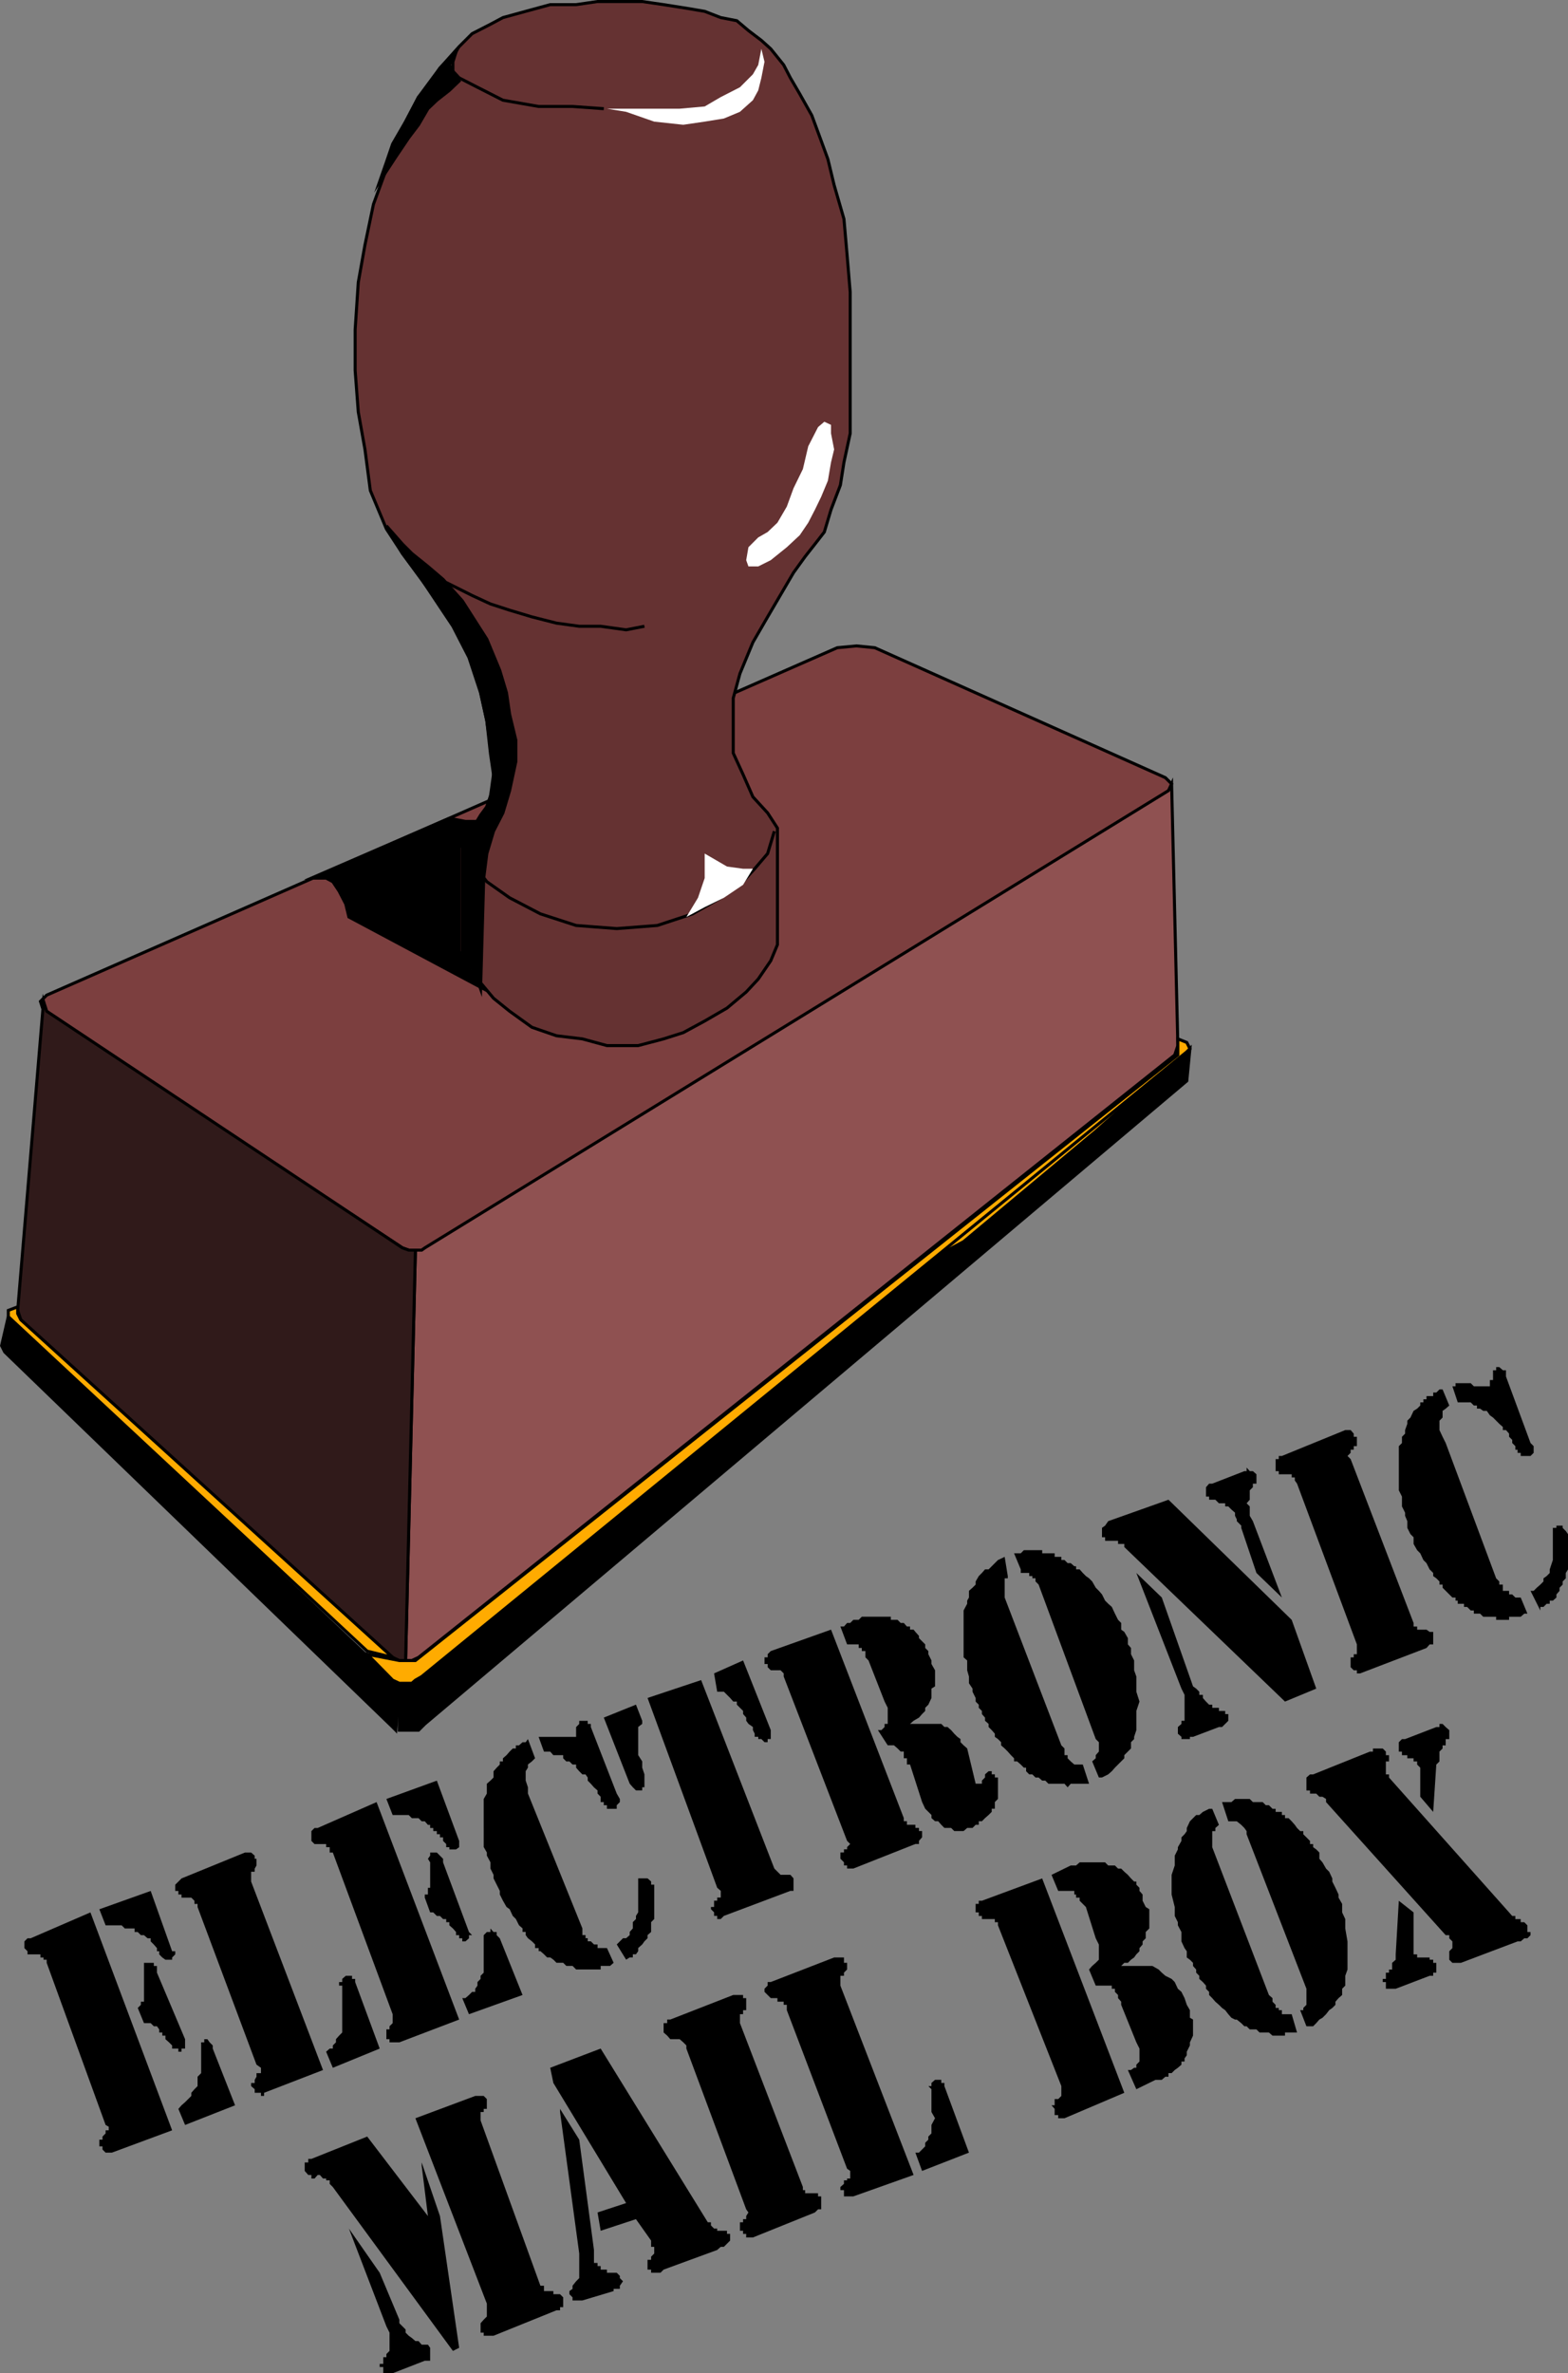
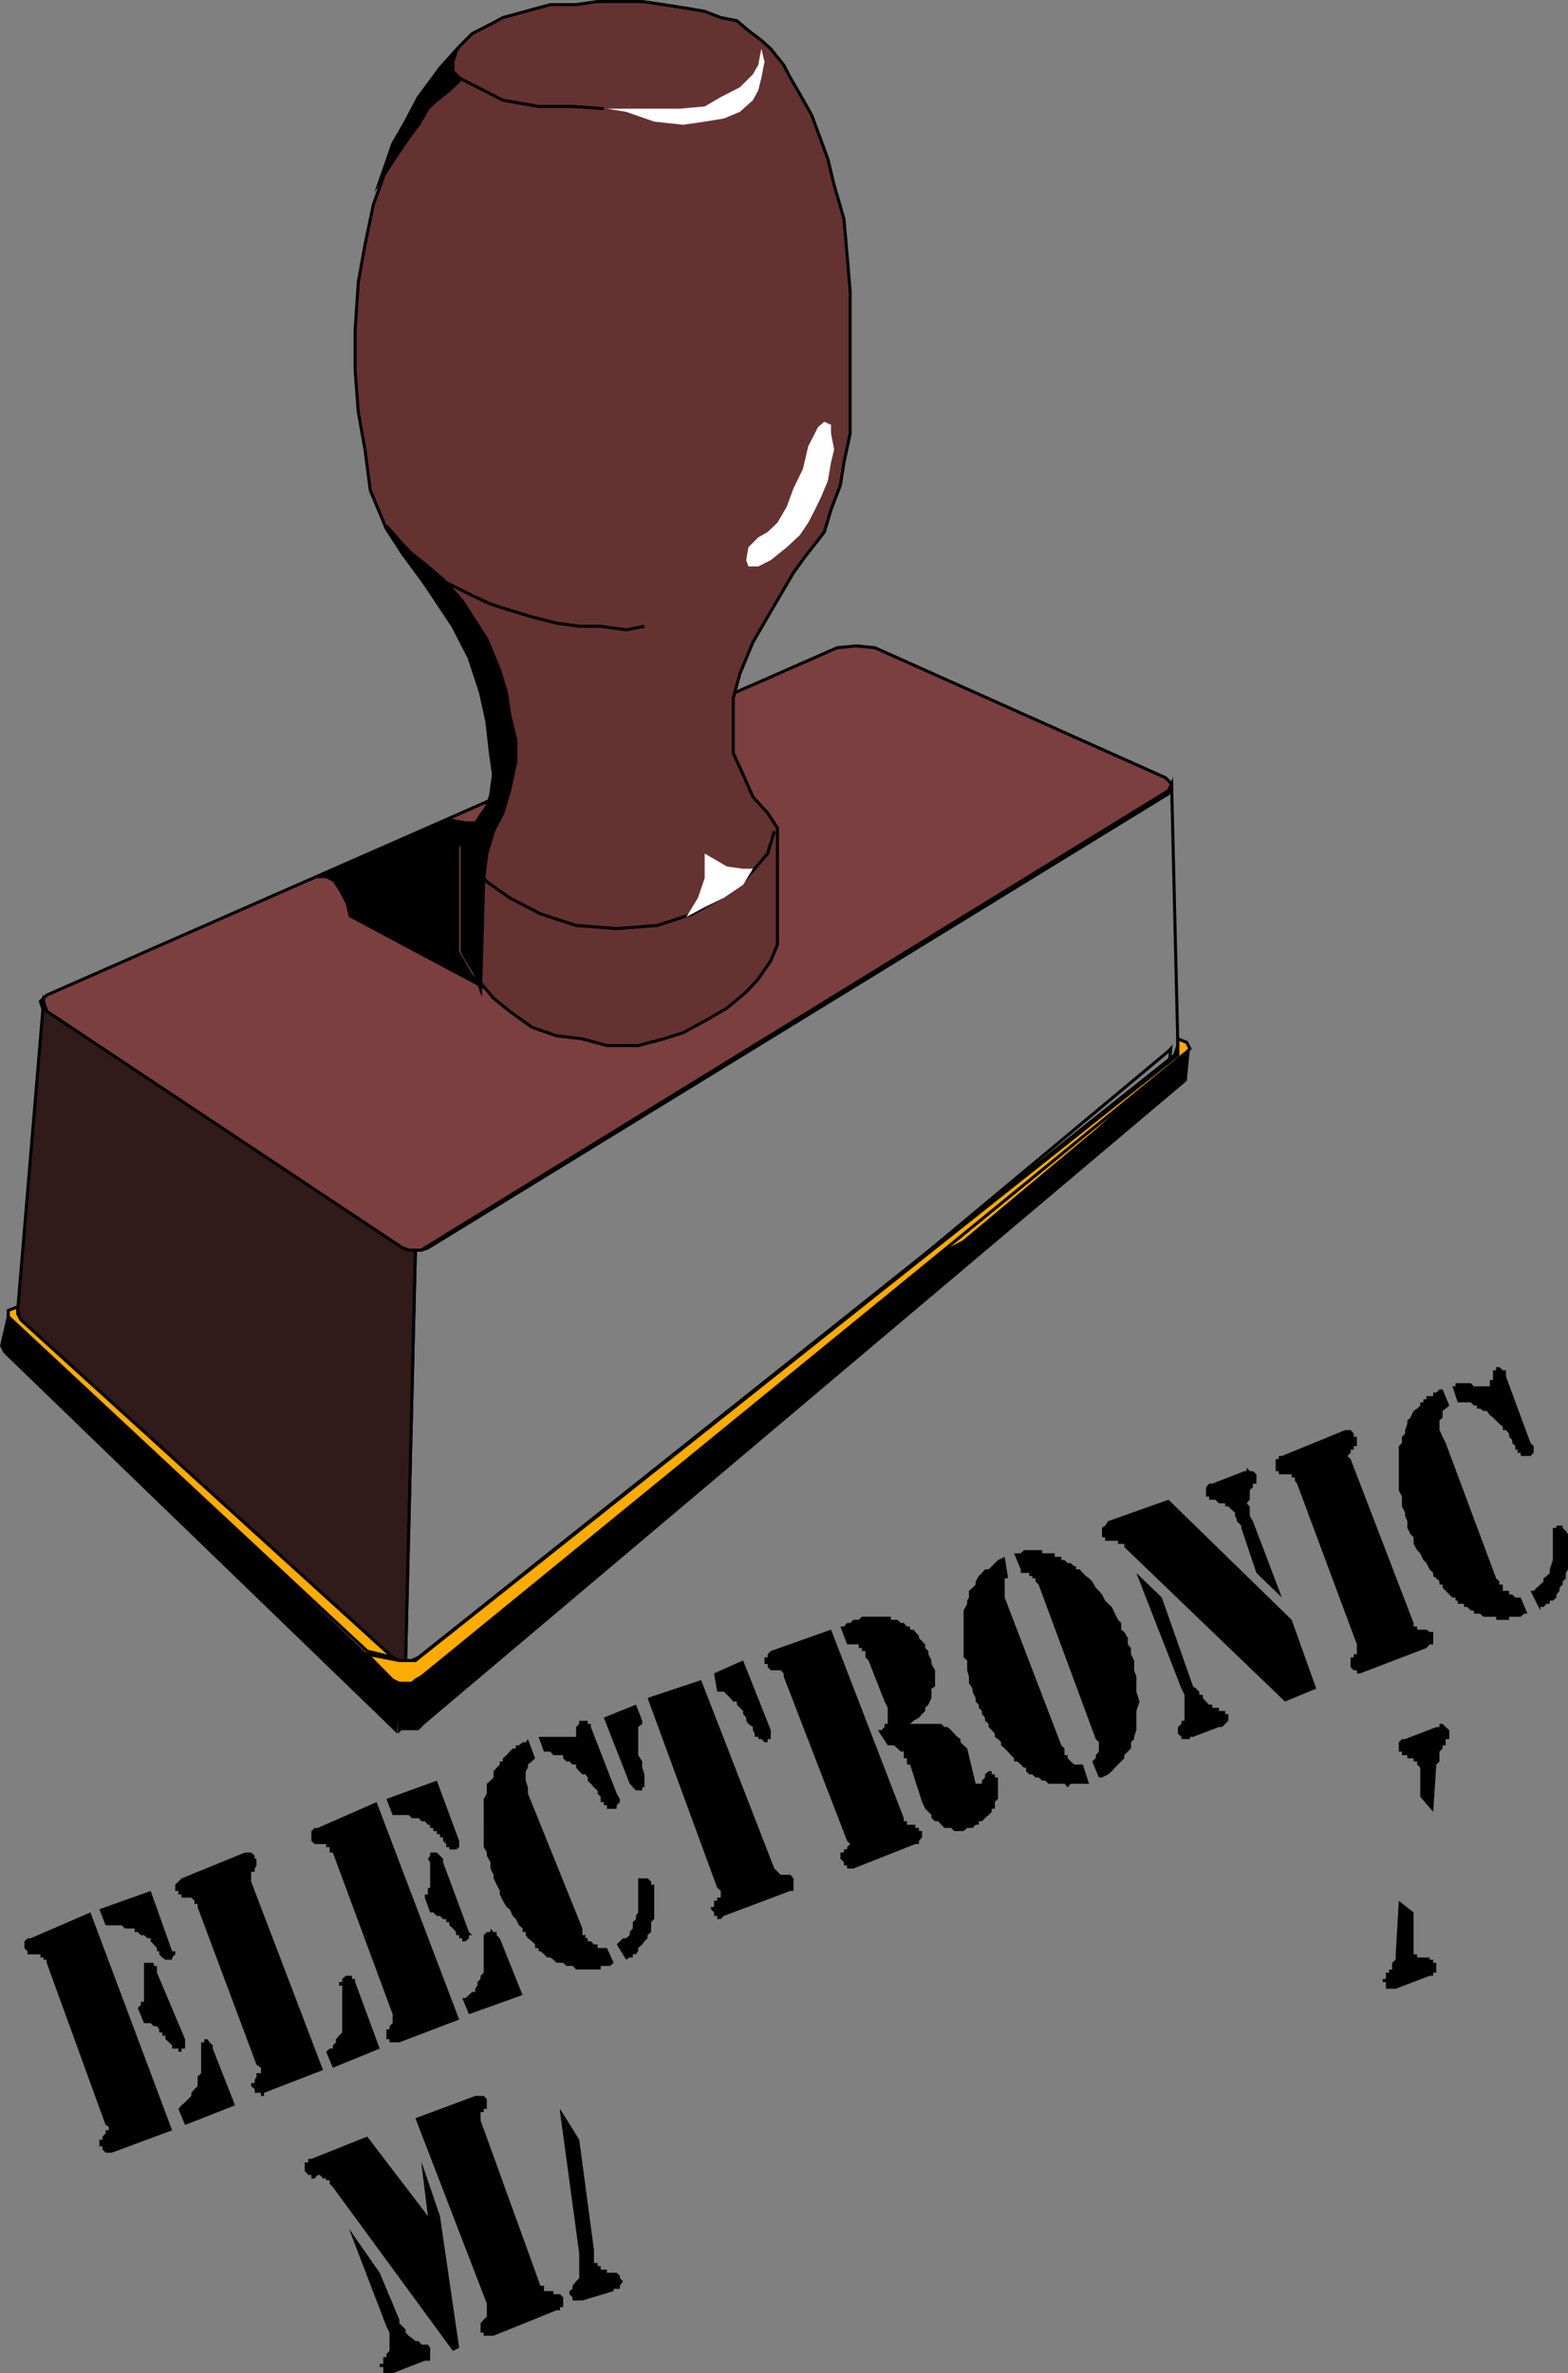
<svg xmlns="http://www.w3.org/2000/svg" width="351.257" height="531.438">
  <rect width="100%" height="100%" fill="#808080" stroke="none" />
  <path fill="#7c3f3f" d="m187.558 145.04 4.3-.403 4.102.402 65.098 29.098 1.402 1.402-.703 2.2L95.86 279.437l-1.399.5h-2.902l-1.398-.5-80.403-53-.699-2.2 1.402-1.398 177.098-77.8" />
  <path fill="none" stroke="#000" stroke-miterlimit="10" stroke-width=".68" d="m187.558 145.04 4.3-.403 4.102.402 65.098 29.098 1.402 1.402-.703 2.2L95.86 279.437l-1.399.5h-2.902l-1.398-.5-80.403-53-.699-2.2 1.402-1.398zm0 0" />
  <path fill="#653232" d="m109.859 168.637-.801-7.2-2.598-12-3.601-7.699-5.801-8.398-6.898-9.402-3.602-5.5-3.598-8.598-1.203-9.203-1.5-8.399-.699-9.3V73.84l.7-10.602 1.5-8.398 1.902-9.102 2.898-7.898 3.602-9.203 3.597-6.899 4.801-6.5 4.3-4.8 2.9-2.899 4.1-2.101 2.802-1.5 5.097-1.399 5.5-1.5h5.801l4.8-.699h10l4.802.7 5.097.8 4.102.7 3.601 1.398 3.598.699 2.602 2.203 2.898 2.2 2.102 1.898 2.898 3.601 1.5 2.899 2.102 3.601 2.699 4.801 2.101 5.7 1.5 4.097 1.399 5.8 2.199 7.602.7 8 .702 8.399v31.601l-1.402 6.5-.8 5.098-2.098 5.5-1.5 5-2.102 2.703-2.2 2.797-2.6 3.601-5.798 9.899-3.3 5.703-2.903 7-1.5 5.5v12.297l2.203 4.8 2.2 5 3.3 3.602 2.2 3.399v26.101l-1.5 3.598-2.801 4.101-2.7 2.899-4.3 3.601-5 2.899-4.801 2.601-4.398 1.399-5.7 1.5h-7l-5.5-1.5-5.8-.7-5.5-1.898-5-3.601-3.602-2.899-3.598-4.3-1.902-4.102-1.5-2.098v-24l2.2-2.902 2.6-3.598 1.5-4.101.7-5-.7-4.801" />
  <path fill="none" stroke="#000" stroke-miterlimit="10" stroke-width=".68" d="m109.859 168.637-.801-7.2-2.598-12-3.601-7.699-5.801-8.398-6.898-9.402-3.602-5.5-3.598-8.598-1.203-9.203-1.5-8.399-.699-9.3V73.84l.7-10.602 1.5-8.398 1.902-9.102 2.898-7.898 3.602-9.203 3.597-6.899 4.801-6.5 4.3-4.8 2.9-2.899 4.1-2.101 2.802-1.5 5.097-1.399 5.5-1.5h5.801l4.8-.699h10l4.802.7 5.097.8 4.102.7 3.601 1.398 3.598.699 2.602 2.203 2.898 2.2 2.102 1.898 2.898 3.601 1.5 2.899 2.102 3.601 2.699 4.801 2.101 5.7 1.5 4.097 1.399 5.8 2.199 7.602.7 8 .702 8.399v31.601l-1.402 6.5-.8 5.098-2.098 5.5-1.5 5-2.102 2.703-2.2 2.797-2.6 3.601-5.798 9.899-3.3 5.703-2.903 7-1.5 5.5v12.297l2.203 4.8 2.2 5 3.3 3.602 2.2 3.399v26.101l-1.5 3.598-2.801 4.101-2.7 2.899-4.3 3.601-5 2.899-4.801 2.601-4.398 1.399-5.7 1.5h-7l-5.5-1.5-5.8-.7-5.5-1.898-5-3.601-3.602-2.899-3.598-4.3-1.902-4.102-1.5-2.098v-24l2.2-2.902 2.6-3.598 1.5-4.101.7-5zm0 0" />
-   <path fill="#8f5151" d="M93.058 279.938h1.402l.7-.5 166.597-102.399.703-1.5 1.399 58.598-.7 2.101L93.758 371.137l-1.5.703H90.86l2.199-91.902" />
  <path fill="none" stroke="#000" stroke-miterlimit="10" stroke-width=".68" d="M93.058 279.938h1.402l.7-.5 166.597-102.399.703-1.5 1.399 58.598-.7 2.101L93.758 371.137l-1.5.703H90.86zm0 0" />
  <path fill="#301a1a" d="m9.757 224.238.703 2.2 79.7 53 1.398.5h1.5l-2.2 91.902H89.46l-1.5-.703-83.3-75.598-.7-2.101 5.797-69.2" />
  <path fill="none" stroke="#000" stroke-miterlimit="10" stroke-width=".68" d="m9.757 224.238.703 2.2 79.7 53 1.398.5h1.5l-2.2 91.902H89.46l-1.5-.703-83.3-75.598-.7-2.101zm0 0" />
  <path d="m88.66 387.438.8-11.2h-1.5L1.86 294.84l-1.5 6.5.699 1.398 86.902 84 .7.7" />
  <path fill="none" stroke="#000" stroke-miterlimit="10" stroke-width=".68" d="m88.66 387.438.8-11.2h-1.5L1.86 294.84l-1.5 6.5.699 1.398 86.902 84zm0 0" />
  <path d="M89.46 387.438h4.297l1.403-1.399 170.699-144 .699-7.199-.7.7L94.46 374.737l-1.402 1.5h-.8l-1.4.7-1.398-.7v11.2" />
-   <path fill="none" stroke="#000" stroke-miterlimit="10" stroke-width=".68" d="M89.46 387.438h4.297l1.403-1.399 170.699-144 .699-7.199-.7.7L94.46 374.737l-1.402 1.5h-.8l-1.4.7-1.398-.7zm0 0" />
+   <path fill="none" stroke="#000" stroke-miterlimit="10" stroke-width=".68" d="M89.46 387.438l1.403-1.399 170.699-144 .699-7.199-.7.7L94.46 374.737l-1.402 1.5h-.8l-1.4.7-1.398-.7zm0 0" />
  <path fill="#ffab00" d="m209.46 281.438 55.2-45.2-19.2 17.102-29.601 24.7-6.399 3.398" />
  <path fill="none" stroke="#000" stroke-miterlimit="10" stroke-width=".68" d="m209.46 281.438 55.2-45.2-19.2 17.102-29.601 24.7zm0 0" />
  <path fill="#ffab00" d="m265.859 233.438.699 1.402-.7.7L94.46 375.437l-1.402.8-.8.7H89.46l-1.5-.7-5.703-5.8 7.203 1.402h3.598l170.8-135.602v-3.601l2 .8" />
  <path fill="none" stroke="#000" stroke-miterlimit="10" stroke-width=".68" d="m265.859 233.438.699 1.402-.7.7L94.46 375.437l-1.402.8-.8.7H89.46l-1.5-.7-5.703-5.8 7.203 1.402h3.598l170.8-135.602v-3.601zm0 0" />
  <path fill="#ffab00" d="M82.257 369.738 1.86 294.84v-1.402l2.101-.801v1.5l.7 1.402 83.3 75.598-5.703-1.399" />
  <path fill="none" stroke="#000" stroke-miterlimit="10" stroke-width=".68" d="M82.257 369.738 1.86 294.84v-1.402l2.101-.801v1.5l.7 1.402 83.3 75.598zm0 0" />
  <path fill="#fff" d="m170.558 10.938-.7 3.601-1.198 2.098-2.903 2.902-4.297 2.2-3.601 2.101-5.602.5H135.96l4.297.7 6.301 2.198 6.5.7 4.8-.7 4.302-.699 3.597-1.5 2.903-2.601 1.199-2.2.699-2.8.7-3.598-.7-2.902" />
  <path fill="none" stroke="#000" stroke-miterlimit="10" stroke-width=".68" d="m135.257 24.34-7-.5h-7.597l-8-1.402-5.7-2.899-4.101-2.101-1.399-1.5V13.84l.7-2.203" />
  <path fill="#fff" d="m184.66 94.438-1.403 1.199-2.199 4.3-1.2 5.102-2.1 4.301-1.5 4.098-2.098 3.601-2.2 2.098-2.101 1.203-2.2 2.2-.5 2.898.5 1.402h2.2l2.8-1.402 3.598-2.899 2.903-2.699 1.898-2.8 1.5-2.903 1.402-2.899 1.5-3.601.7-4.098.699-2.902-.7-3.598v-1.902l-1.5-.7" />
  <path fill="none" stroke="#000" stroke-miterlimit="10" stroke-width=".68" d="m144.359 140.238-4.102.801-5.699-.8h-4.8l-5.098-.7-5.5-1.402-5-1.5-4.301-1.399-4.102-1.898-5.797-2.902m3.598 59.3 2.902 4.301 2.598 3.399 5.102 3.601 6.898 3.598 8 2.601 9.102.7 9.097-.7 7.903-2.601 6.3-3.598 4.297-2.902 3.301-3.598 2.902-3.402 1.5-5" />
  <path fill="#fff" d="M168.66 194.54h-2.2l-3.601-.5-5-2.903v5.5l-1.5 4.402-2.602 4.301 4.102-2.203 4.3-2.098 4.301-2.902 2.2-3.598" />
  <path d="m112.66 182.04-2.102 4.097-1.5 5-.7 5.5-1.898-2.598-2.902-4.3 1.5-2.899 2.602-4.3 1.398-1.903 1.5-4.399v-4.3l-.7-4.801-.8-5.7-1.398-6.3-2.602-7.899-3.598-7-7-10.5-4.3-5.8-3.602-6.2 3.602 4.102 2.097 2.098 3.602 2.902 3.398 2.898 4.301 4.801 5.5 8.598 2.902 7 1.5 5 .7 4.8 1.398 5.801v4.801l-1.398 6.5-1.5 5" />
  <path fill="none" stroke="#000" stroke-miterlimit="10" stroke-width=".68" d="m112.66 182.04-2.102 4.097-1.5 5-.7 5.5-1.898-2.598-2.902-4.3 1.5-2.899 2.602-4.3 1.398-1.903 1.5-4.399v-4.3l-.7-4.801-.8-5.7-1.398-6.3-2.602-7.899-3.598-7-7-10.5-4.3-5.8-3.602-6.2 3.602 4.102 2.097 2.098 3.602 2.902 3.398 2.898 4.301 4.801 5.5 8.598 2.902 7 1.5 5 .7 4.8 1.398 5.801v4.801l-1.398 6.5zm0 0" />
  <path d="m100.66 183.238 3.597.7h2.203l-1.402 2.902-2.2 2.898v23.301l2.9 5 2.6 3.399L78.16 205.34l-.7-2.902-1.5-2.899-1.402-2.101-1.5-.801h-3.3l30.902-13.399" />
-   <path fill="none" stroke="#000" stroke-miterlimit="10" stroke-width=".68" d="m100.66 183.238 3.597.7h2.203l-1.402 2.902-2.2 2.898v23.301l2.9 5 2.6 3.399L78.16 205.34l-.7-2.902-1.5-2.899-1.402-2.101-1.5-.801h-3.3zm0 0" />
  <path d="m103.558 213.04.7 1.398 2.202 3.601 1.2 3.399.699-24.801-2.602-2.598-2.199-4.3v23.3" />
  <path fill="none" stroke="#000" stroke-miterlimit="10" stroke-width=".68" d="m103.558 213.04.7 1.398 2.202 3.601 1.2 3.399.699-24.801-2.602-2.598-2.199-4.3zm0 0" />
  <path d="m95.859 19.54-2.102 2.198-2.898 5.5-2.899 5-1.402 4.102-1.5 4.297 3.602-5.5 2.898-4.297 2.2-2.902 2.1-3.598 2-1.902 2.802-2.2 2.199-2.101-1.399-2.2-.8-1.398 1.5-2.902-3.602 3.601-2.7 4.301" />
  <path fill="none" stroke="#000" stroke-miterlimit="10" stroke-width=".68" d="m95.859 19.54-2.102 2.198-2.898 5.5-2.899 5-1.402 4.102-1.5 4.297 3.602-5.5 2.898-4.297 2.2-2.902 2.1-3.598 2-1.902 2.802-2.2 2.199-2.101-1.399-2.2-.8-1.398 1.5-2.902-3.602 3.601zm0 0" />
  <path d="M316.66 428.238v9.399h.8v.703h2.797v.5h.801v.7h.7v2.198h-.7v.7h-.8l-7.598 2.902h-2.2v-1.5h-.703v-.703h.703v-1.399h.7v-.699h.699v-1.5l.8-.699v-1.203l.7-12 3.3 2.601m1.501-25.898v-6.5l-.7-.703v-.7h-.8v-.699h-1.403v-.699h-1.199v-.8h-.7v-2.102l.7-.7h.7l7-2.699h.702v-.699h.7l.699.7.8.699v2h-.8v1.402h-.7v.7l-.699.698v2.2l-.703.699-.699 10.601-2.898-3.398" />
-   <path d="m323.859 433.34-26.801-29.8v-.7l-.8-.5h-.7l-.7-.703h-1.398v-.7h-.8v-2.898l.8-.699h.7l12.699-5.102h.699v-.699h2.2l.702.7v.8h.7v1.399h-.7v2.902h.7v.7l26.898 30.198.7.801h.702v.7h1.2v.699h.8l.7.699v1.5h.699v.703l-.7.7h-.699l-.8.698h-.7l-12.703 4.801h-1.898l-.7-.699v-1.902l.7-.7v-1.5l-.7-.699v-.699h-.8m-52.301-28.3 1.5 3.597-.8.703v.7h-.7v3.597l12.7 33.101.8.7v.8l.7.7v.699h.702v.5h.7v.902h2.199l1.199 4.098h-2.7v.703h-2.8l-.8-.703h-2.098l-.7-.7h-1.5l-.703-.699h-.5l-.699-.699-1-.8h-.398l-.801-.399-.7-.8-.699-.903-.703-.5-.699-.7-.8-.699-.7-.8-.7-.7v-.699l-.698-.699v-.703l-.7-.797-.8-.703v-.7l-.7-.699v-.699l-.703-.8v-.7l-.699-.699-.7-.5v-1.402l-.5-.7-.698-1.5v-2.101l-.801-1.5v-.7l-.7-1.398v-2l-.699-2.8v-4.399l.7-2.102v-2.199l.699-1.402v-.5l.8-1.399v-.8l.7-.7.5-.699v-.699l.699-1.5.7-.703.702-.7h.7l.8-.699 1.399-.699h.699m2.199-1.499h2.102l.8-.7h3.301l.7.7h2.199l.699.698h.7l.8.801h.7v.7h1.402v.699h.699v.699h.8l.7.703.699.797.5.703.7.7h.702v.698l1.5 1.5v.7h.7v.699l.699.5.699.703v1.398l.7.801.8 1.399.7.699.702 1.5v.703l.7 1.398.699 1.5v.7l.8 1.402v1.898l.7 1.5v2.102l.5 2.898v6.301l-.5 1.399v2.199l-.7.703v1.398l-.8.7-.7.8v.7l-.699.699-.703.5-.699.902-.8.801-.7.398-.7.801-.698.7h-1.5l-1.403-3.602h.703v-.5l.7-.7v-3.597l-13.403-34.602v-.699l-.5-.699-.699-.703-1-.797h-1.898l-1.403-4.3m-40.297 17.097 18.399 48-13.399 5.703h-1.402v-.703h-.8v-1.399l-.7-.8h.7v-1.399h.8l.7-.699v-2.203l-14.2-36v-.7h-.7v-.699h-2.898v-.699h-.703v-.8h-.699v-1.899h.7v-.703h.702l13.5-5m17.7 19.601h7l1.398.801.7.7.8.699 1.402.699.7.703.699 1.5.8.7.7 1.398.5 1.5.699 1.199v1.703l.7.398v3.602l-.7 1.5v.7l-.7 1.398v.8l-.5.7v.699h-.698v.703l-.801.7-.7.5-.699.698h-.703v.801h-.699l-.8.7h-1.4l-4.3 2.101-1.898-4.3h.699l.699-.5h.5v-.7l.7-.703v-2.899l-.7-1.398-3.398-8.402v-.7l-.7-.8v-.7l-.703-.699v-.699h-.699v-.703h-3.598l-1.5-3.598.7-.8.8-.7.7-.699v-3.402l-.7-1.399-2.203-7-.699-.699-.7-.703v-.7h-.8v-.699h-.398v-.8h-3.602l-1.5-3.598 4.3-2.102h1.2l.8-.699h5.7l.7.7h1.5l.702.699h.7l.699.699.8.703.7.797.699.703h.5v.7l.7.698v.7l.702.8v1.399l.7 1.402.8.5v4.301l-.8.797v1.402l-.7.7v.699l-.703.8v.7l-.699.699-.5.703-.7.5-.698.7h-.801l-.7.698m-46.101 41.802h.8l.7-.7.7-.703v-.797l.702-.703v-.7l.7-.699v-1.898l.8-1.5-.8-1.402v-5.098l-.7-.703h.7v-.7l.8-.699h1.399v.7h.699v.699l5.5 14.902-10.5 4.098-1.5-4.098m-15.301 3.598-13.5-35.5v-1.2h-.699v-.699h-1.398v-.8h-1.5l-.7-.7-.703-.699v-.699l.703-.703v-.797h.7l14.199-5.5h2.199v1.2h.7v1.5l-.7.698v.7h-.8v2.199l16.402 42.402-13.5 4.801h-2.102v-1.402h-.8v-.7l.8-.699v-.8h.7v-.399h.702v-1.703l-.703-.5m-22.597 9.101-13.403-36v-.699l-.699-.699-.8-.703h-2.098l-.7-.797-.8-.703v-2.098h.8v-.8h.7l14.097-5.5h2.203v.699h.7v2.699h-.7v.902h-.703v2l14.102 36.7v.699h.5v.699h2.898v.703h.703v2.898h-.703l-.699.7-13.898 5.601h-1.5v-.8h-.7v-.7h-.703v-1.902h.703v-.7h.7v-.699l.5-.8-.5-.7m-43.903-31.698 11.301-4.302 24 38.899h.7v.703l.702.7h.7v.5h2.199v.698h.699v1.5l-1.398 1.399h-.7l-.8.703-12 4.398-.7.7h-2.101v-.7h-.801v-2.199h.8v-.699l.7-.703v-1.5h-.7v-1.399l-3.398-4.8-7.902 2.601-.7-4.101 6.4-2.098-16.298-26.902-.703-3.399" />
  <path d="m125.46 472.238 4.297 6.899 3.301 24.703v2.898h.8v.7h.7v.8h1.402v.7h2.2l.699.699v.5l.699.703-.7 1v.7h-1.398v.5l-7 2.097h-2.203v-.7l-.699-.699v-.699l.7-.5v-.699l.8-1 .7-.703v-5.5l-4.298-31.7v-.699m-29.601 24-1.399-11.3v-.7l4.098 12 4.3 29.5-1.398.7-26.902-36.7-.7-.699v-.8h-.8v-.399h-.7l-.698-.8h-.5l-.7.8h-.703v-.8h-.699l-.8-.903v-1.899h.8v-.8h.7l12.5-5 13.6 17.8M78.16 499.04l6.898 9.898 4.402 10.5v.8l1.399 1.399v.703l.699.7.7.5.8.698h.7l.702.801h1.399l.5.7v2.898h-1.2l-7.199 2.8h-2.1v-1.398h-.801v-.699h.8v-1.5h.7v-.703l.7-.7v-4.097l-.7-1.402-8.398-21.899m30.897 16.801-16-41.5 13.402-5h1.899l.699.7v2.198h-.7v.7h-.698v1.902l13.398 37h.8v1.2h2.102v.698h1.5l.7.7v2.199h-.7v.703h-.8l-14.102 5.7h-2.2v-.7h-.698v-2.102l.699-.8.699-.7v-2.898m233.801-159.602h.699l.7-.699.8-.699.7-.703v-.7l.702-.5.7-.699v-.8l.699-2.098v-7.203h.8v-.5h1.399v.5l.7.703.5.7v7.898l-.5.8v1.2l-.7.699v.703l-.7.7v.698l-.698.801v.7l-.801.699h-.7v.699h-.699l-.703.703h-.699v.797l-2.2-4.399m-19.698-45.101 1.5 3.601-.801.7-.7.5v1.5l-.699.699v2.101l.7 1.5.699 1.399 11.3 30.3.7.7v.703h.8v1.398h1.399v.801h.7l.702.7h1.2l1.5 3.601h-.7l-.8.7h-2.602v.698h-2.898v-.699h-2.903l-.699-.699h-1.398v-.703h-.7l-.8-.797h-.7v-.703h-1.402v-.7h-.5v-.699h-.7l-2.198-2.199v-.699h-.7v-.703l-.703-.7-.699-.5v-.699l-.8-.8-.7-1.399-.7-.699-.698-1.5-.7-.703-.8-1.399v-1.5l-.7-.699-.703-1.402v-1.5l-.5-1.2v-.699l-.699-1.398v-2.203l-.7-1.399v-9.898l.7-.703v-1.399l.7-.699v-.8l.5-1.399v-.703l.702-.7.7-1.5.8-.5.7-.699v-.699h.699v-.699h.699v-.703h1.5v-.797h.7l.702-.703h.7m2.199-.699h.699v-.7h3.402l.7.7h3.597v-1.399h.703v-2.199h.7v-.703h.699l.8.703h.7v1.398l5.5 14.899.699.703v1.5l-.7.7h-2.198v-.7h-.7v-.703h-.5v-.797l-.703-.703v-.7l-.699-.699v-.699l-.7-.8h-.698v-.7l-.801-.699-.7-.703-.699-.7-.703-.5-.699-1h-.8l-.7-.5h-.7v-.699h-.698l-.7-.699h-2.902l-1.2-3.601m-21.398 57.8-13.402-36-.5-.699v-.699h-.7v-.703h-2.898v-.7h-.703v-2.699h.703v-.699h.7l14.199-5.8h1.199l.7.8v.7h.702v2.101h-.703v.797h-.699v.703l-.7.7.7.698 14.102 36.7v.8h.8v.7h2.098l.7.5h.8v2.8h-.8l-.7.801-14.898 5.7h-.7v-.7h-.703l-.699-.699v-2.203h.7v-.7h.702v-2.199m-16.101 12.802-36-34.602v-.7h-1.399v-.699h-2.902v-.8h-.7v-2.102l.7-.5.7-1 13.5-4.797 27.6 26.898 5.5 15.399-7 2.902m-.698-23.301-5.7-5.5-3.402-10.101v-.5l-1-1v-.399l-.398-.8v-.7l-.801-.699-.7-.699h-.699v-.703h-1.402l-.8-.797h-1.4v-.703h-.698v-2.098l.699-.8h.699l7.2-2.801h.5v-.801l.702.8h.7l.8.7v2.101h-.8v.801l-.7.7v2.101l-.703.797.703.703v2.098l.7 1.199 6.5 17.101m-32.602-5.5 5.7 5.5 7 19.899.702.5.7.703v.7h.8v.698l.7.801.699.7h.699v.699h1.5v.699h1.402v.703h.7v1.5l-.7.7-.703.698h-.699l-5.8 2.2h-.7v.5h-1.898v-.5l-.801-.7v-1.5l.8-.699v-.699h.7v-5.8l-.7-1.403-10.101-25.899m-29.5-3.601.7 4.3v.5h-.7v4.301l12.7 33.102.702.7v1.5h.7v.698l.699.7.8.699h1.899l1.402 4.3h-4.101l-.7.801-.699-.8h-3.601l-.7-.7h-.699l-.8-.699h-.7l-.703-.699h-.699l-.7-.703v-.797h-.5l-.698-.703-.801-.7h-.7v-.699l-.699-.699-.703-.8-.699-.7-.8-.699v-.703l-.7-.7-.7-.5v-.699l-.698-.8-.7-.7v-.699l-.8-.699v-.703l-.7-.797v-.703l-.703-.7v-.699l-.699-.699v-.8l-.7-1.399v-.703l-.8-1.2v-1.5l-.398-1.398v-2.199l-.801-.703v-10.5l.8-1.5v-.7l.399-.699v-1.5l.8-.699.7-.699v-.703l.7-1.2.702-.699.7-.8h.8l2.098-2.098 1.5-.703m2.102-.797h1.5l.699-.703h4.101v.703h2.797v.797h1.5v.703h.703l.7.7h.699l.8.698h.399v.7h.8l.7.8.7.7.702.5.7.699.8 1.402.7.7.699.8.699 1.399.7.699.8.703.7 1.5.702 1.398.7.7v1.5l.699.5.8 1.402v1.398l.7.801v1.399l.699 1.402v2.2l.5 1.398v3.402l.7 2.2-.7 2.097v4.3l-.5 1.5v.5l-.7.7v1.402l-1.5 1.5v.7l-2.1 2.101-.7.797-.8.703-1.4.7h-.698l-1.5-3.602.8-.7v-.699l.7-.8v-2.102l-.7-.7-12.8-34.597-.7-.703v-.7h-.703v-.5h-.699v-.699h-1.898v-.8l-1.5-3.598m-38.903 16.398h.801l.7-.8h.702l.7-.7h1.199l.699-.699h6.5v.7h1.5l.7.699h.702l.7.8h.699v.7h.8l.399.5.8.902v.5l1.4 1.398v.801l.702.7v.699l.7 1.402v.797l.8 1.402v3.598l-.8.5v2.101l-.7 1.5-.703.7v.699l-.699.703-.7.797-1.198.703-.801.7h7l.699.698h.7l.8.7.7.8.702.7.7.5v.699l.699.703.8.7 1.899 7.898h1.402v-.7l.7-.699v-.699l.8-.703h.7v.703h.699v.7h.699v4.8l-.7.7v1.5h-.698v.698l-.7.7-.8.699-.7.703h-.703v.797h-.699l-.7.703h-1.198l-.801.7h-2.102l-.699-.7h-1.5l-.7-.703-.698-.797h-.7l-.8-.703v-.7l-.7-.699-.703-.699-.699-1.5-2.7-8.402h-.698v-1.399h-.7v-1.5h-.703l-.699-.699-.8-.699h-1.4l-2.198-3.402h.8l.7-.7v-.699h.699v-3.601l-.7-1.399-3.601-9.199-.7-.703v-1.399h-.8v-.699h-.7v-.8h-2.6l-1.5-4m1.499 47.999-14.199-36.8v-.7l-.7-.699h-2.198l-.7-.699v-.703h-.703v-1.5h.703v-.7l.7-.699 13.5-4.8 16.3 42.199v.703h.7v.797h1.898v.703h.8v.7h.7v1.398l-.7.8v.7h-.8l-13.898 5.5h-1.403v-.7h-.699v-.699l-.8-.8v-1.399h.8v-.703h.7v-.5l.702-.7-.703-.699m-29.797-37.5 6.5-2.898 6.2 15.598v2h-.7v.699h-.703l-.699-.7h-.7v-.5h-.8v-.699l-.398-.8v-.7l-1-.699-.5-.699v-.703l-.7-.797v-.703l-.703-.7-.699-.699v-.699h-.8l-.7-.8-1.398-1.399h-1.5l-.7-4.102m-17.5 7 1.399 3.602v.7l-.899.698v6.301l.899 1.399v1.402l.5 1.5v2.898h-.5v.7h-1.399l-.703-.7-.699-.8-5.8-14.801 7.202-2.899m2.598-1.5 12-4 16.402 42.2.7.699.699.703h2.199l.7.797v2.8h-.7l-14.898 5.602-.7.7h-.8v-.7h-.7v-.8l-.703-.7v-.5h.703v-1.402h.7v-.7h.8v-1.5l-.8-.699-15.602-42.5m-6.898 55.2 1.398-1.399h.7l.8-.699v-.703l.7-.797v-1.402l.702-.7v-.699l.5-.8v-7.602h2.098l.8.703v.7h.7v7.698l-.7.7v2.199l-.8.703v.7l-.7.698-.5.7-.898.8v.7l-.5.699h-.703v.703h-.699l-.8.5-2.098-3.402m-19.903-46 1.602 4.3-.7.7-.902.699v.703l-.5.797v2.101l.5 1.5v1.399l12.203 30.203v1.5h.7v.7h.5v.698h.699l.699.7h.8v.8h2.102l1.5 3.301-.8.7h-2.102v.8h-5.5l-.8-.8h-1.4l-.698-.7h-1.5l-.7-.699-.703-.5h-.699l-.7-.703-.8-.7h-.398v-.699h-.801v-.8l-.7-.7-.902-.699-.5-.699v-.703h-.699v-.797l-.8-.703-.7-1.399-.7-.699-.698-1.5-.7-.5-.8-1.402-.7-1.399v-.8l-.703-1.399-.699-1.402v-.797l-.7-1.402v-1.399l-.8-1.5v-.699l-.7-1.203V402.84l.7-1.203v-2.2l.8-.699.7-.699v-1.402l.7-.797.702-.703v-.7h.7v-.699l.8-.699.7-.8.699-.7h.699v-.699h.7l.8-.703h.7l.5-.7m2.402-.499h8.398v-2.2l.7-.699v-.699h1.902v.7h.699v.698l5.8 14.899.7 1.203v.7l-.7.698v.801h-2.199v-.8h-.703v-.7h-.699v-1.199l-.7-.703v-.7l-.8-.699-.7-.8-.698-.7v-.699l-.5-.699h-.7l-.703-.703-.699-.797v-.703h-.8l-.7-.7h-.7l-.698-.699v-.699h-2.2l-.703-.8h-1.398l-1.2-3.301m-36.3 14.602 18.5 48.698-13.399 5.102h-2.203v-.703h-.699v-2.2h.7v-.699l.702-.699v-2L74.558 414.84h-.7v-1.203h-.8v-.7H70.46l-.703-.699v-2.199l.703-.699h.7l13.199-5.8m19.199 43.898h.7l.8-.7.7-.699h.702v-.699l.5-.703v-.797l.7-.703v-.7l.699-.699v-8.398l.699-.703h.8v-.797l.7.797h.7v.703l.702.7 5.098 12.698-12 4.301-1.5-3.601m-17-44.598 11.3-4.102 5 13.5v1.399l-.698.5h-1.5v-.5h-.7v-.7l-.703-.699v-.8h-.699v-.7h-.7v-.699h-.8v-.699h-.7v-.703h-.5l-.698-.797h-.7l-.703-.703h-1.5l-.699-.7H87.96l-1.402-3.597m8.602 22.098v-.7h.699v-1.5h.5v-5.699l-.5-.8.5-.7v-.699h1.5l1.398 1.398v.801l5.801 15.598.7.703h-.7v.7l-.8.698h-.7v-.699h-.7v-.699h-.698v-.703l-.7-.797-.8-.703v-.7h-.7v-.699h-.703l-.699-.699h-.7l-.8-.8h-.7l-1.198-3.301m-22.102 34.5.8-.7h.7v-.699l.7-.699v-.703l.702-.797.7-.703v-10.5h-.7v-.797h.7v-.703l.8-.7h1.399v.7h.699v.703l5.5 14.898-10.5 4.301-1.5-3.601M57.46 462.34l-13.203-35.3v-.7h-.699v-.703l-.7-.7H40.66v-.699h-.7v-.8h-.703v-1.399l.703-.699.7-.703 14.199-5.797h1.398l.801.7v.698h.402v1.5l-.402.7v.699h-.8v2.203l16.1 42.2-13.198 5.097v.703h-.7v-.703h-1.402v-.797l-.8-.703v-.7h.8v-.699l.402-.699v-.8h1v-1.2l-1-.699m-37.203-34.102 18.301 48.801-13.5 5H23.66l-.7-.699v-.703h-.703v-1.5h.703v-.7l.7-.699v-.699h.699v-.8l-.7-.399-13.199-36.3v-.7h-.703v-.5h-.699v-.703H6.16v-.7l-.7-.699v-1.5l.7-.699h.699l13.398-5.8m19.703 43.999.7-.8.8-.7 1.399-1.398v-.703l.699-.797.7-.703v-2.098l.8-.8v-6.899h.7v-.703h.702l.5.703.7.7v.698l5 12.7-11.2 4.402-1.5-3.602M22.257 427.54l11.5-4.102 4.801 13.5h.7v.699l-.7.703v.5h-1.5l-.7-.5-.698-.703v-.7h-.5v-.699l-.7-.8-.703-.7v-.699h-.699l-.8-.699h-.7l-.7-.703h-.698v-.797h-2.2l-.703-.703H23.66l-1.403-3.598m8.602 22.098.699-.7v-.699h.7v-8.699h2.202v.7h.7v1.5l6.3 14.898v2.101h-.8v.7h-.7v-.7h-1.402v-.699l-.7-.699-.8-.703v-.797h-.7v-.703h-.698v-.7l-.5-.699h-.7l-.703-.699h-1.5l-1.398-3.402" />
</svg>